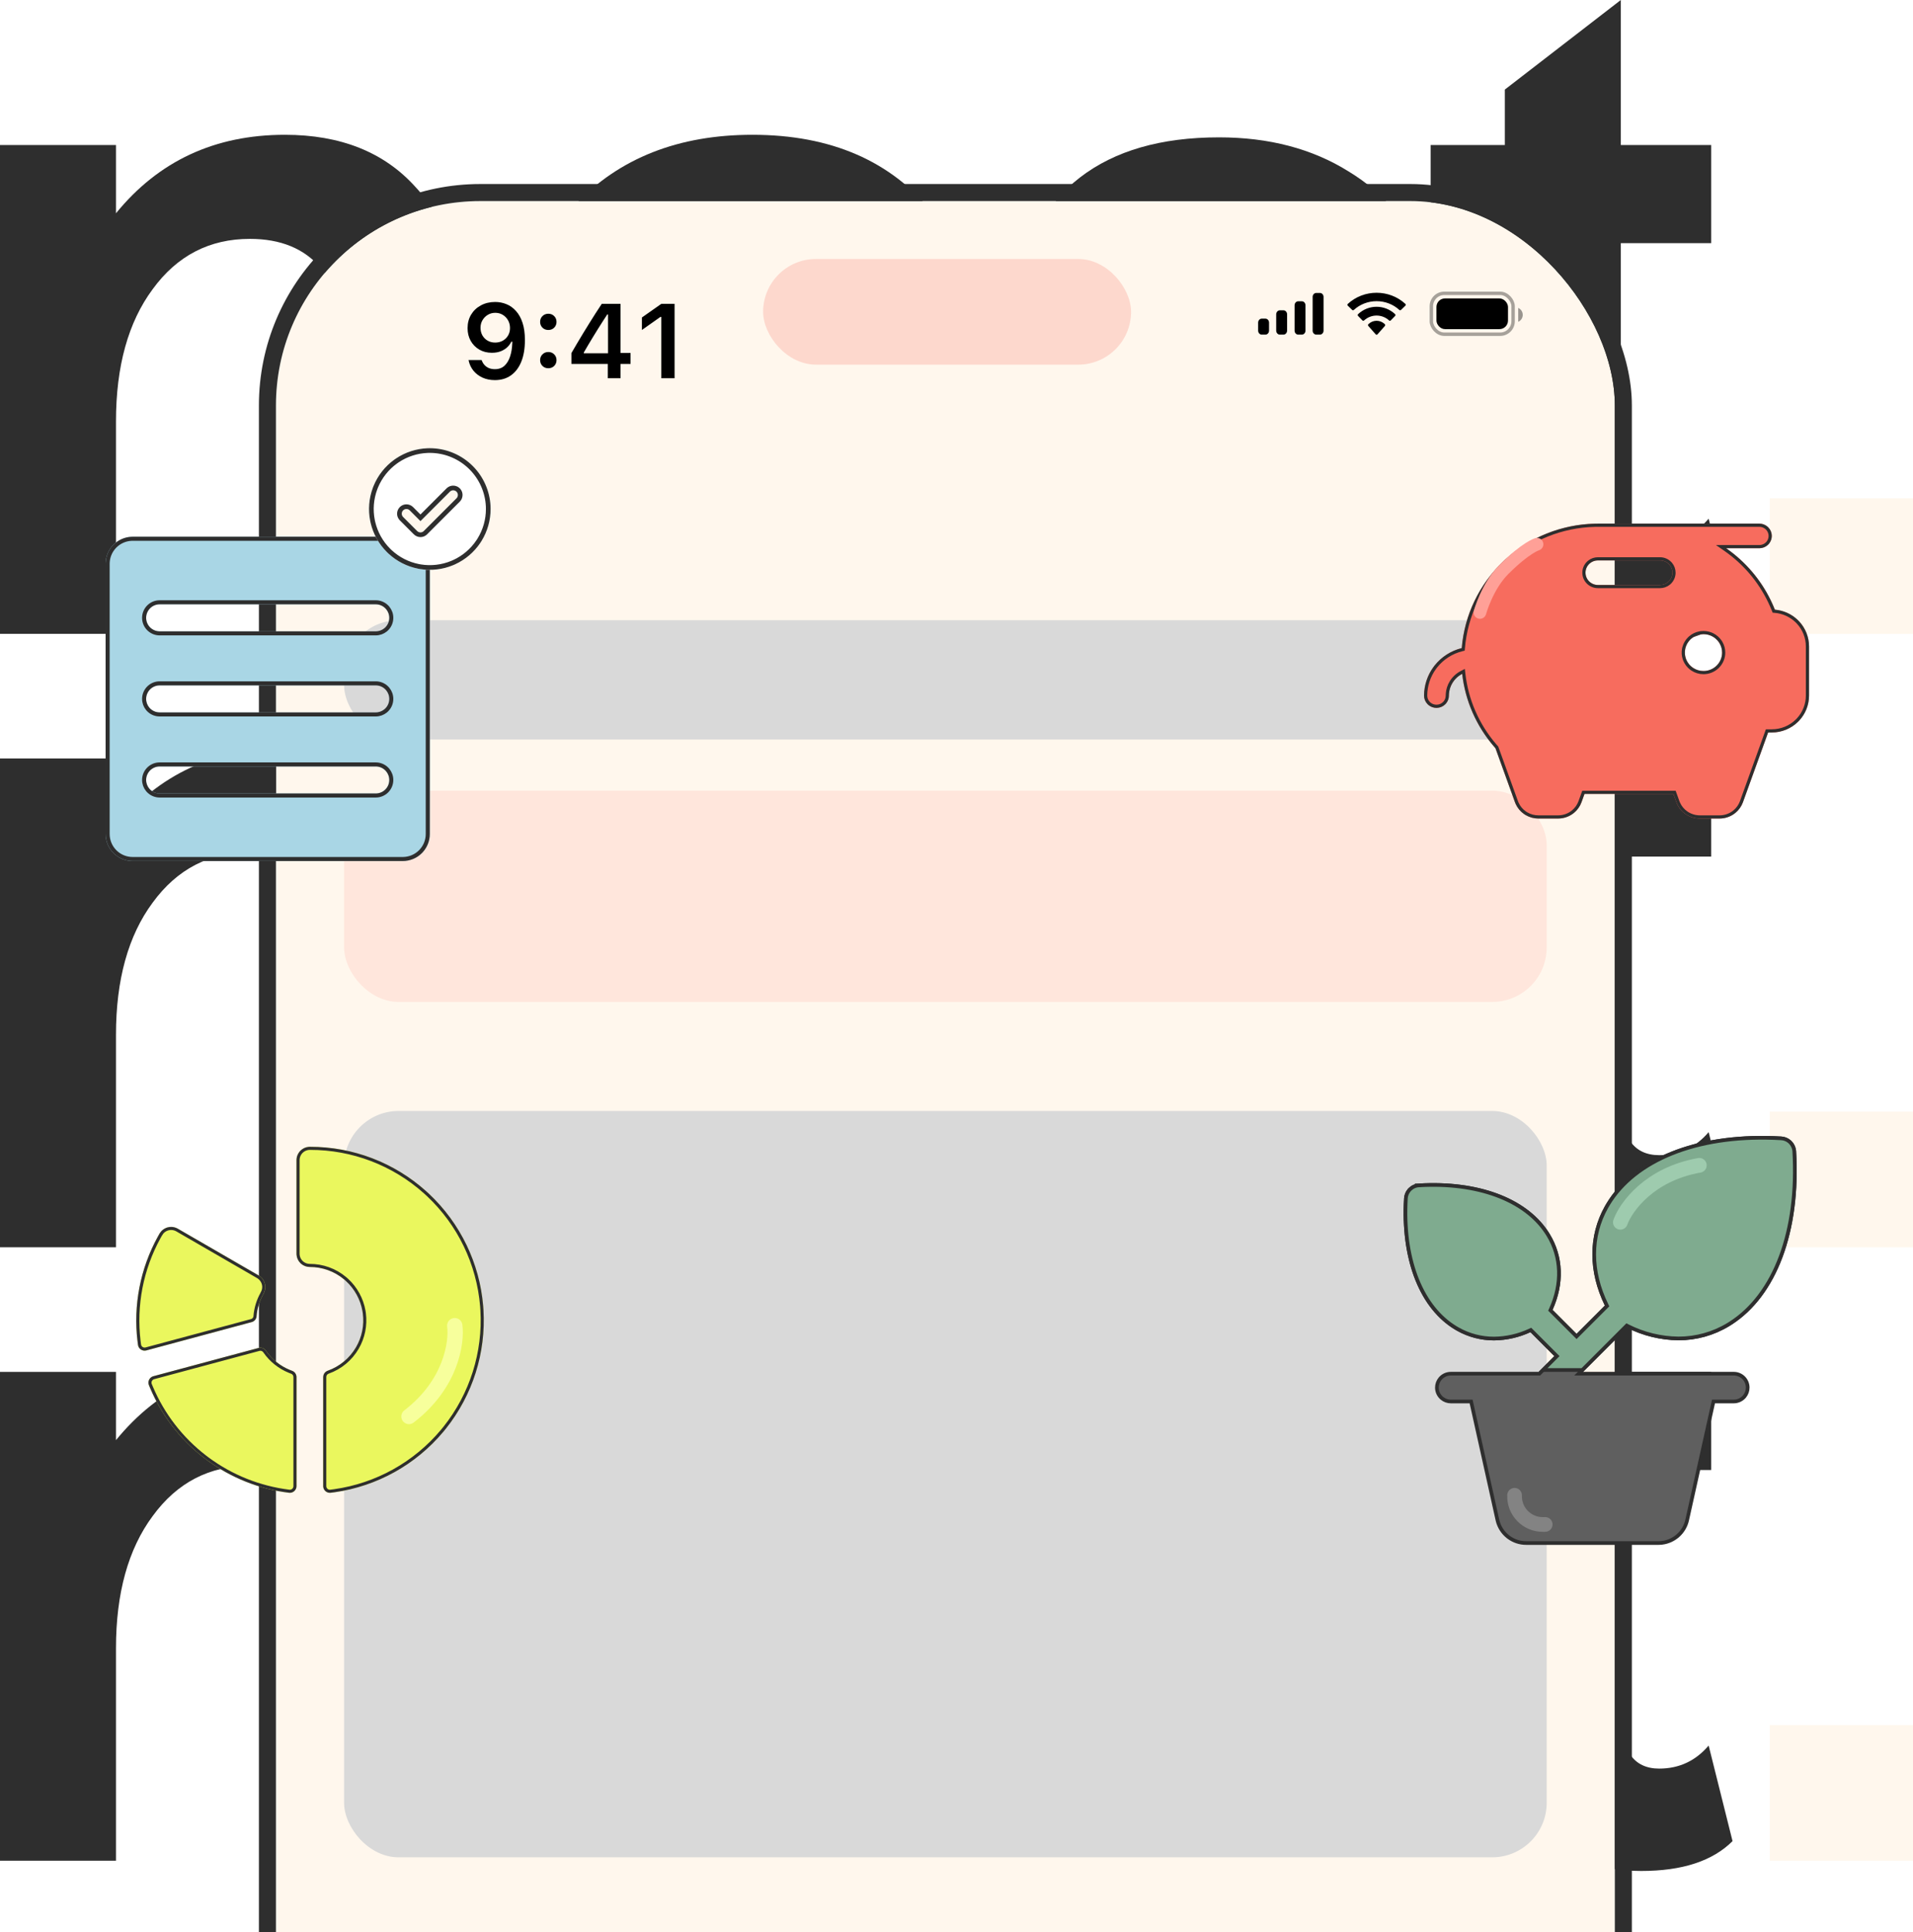
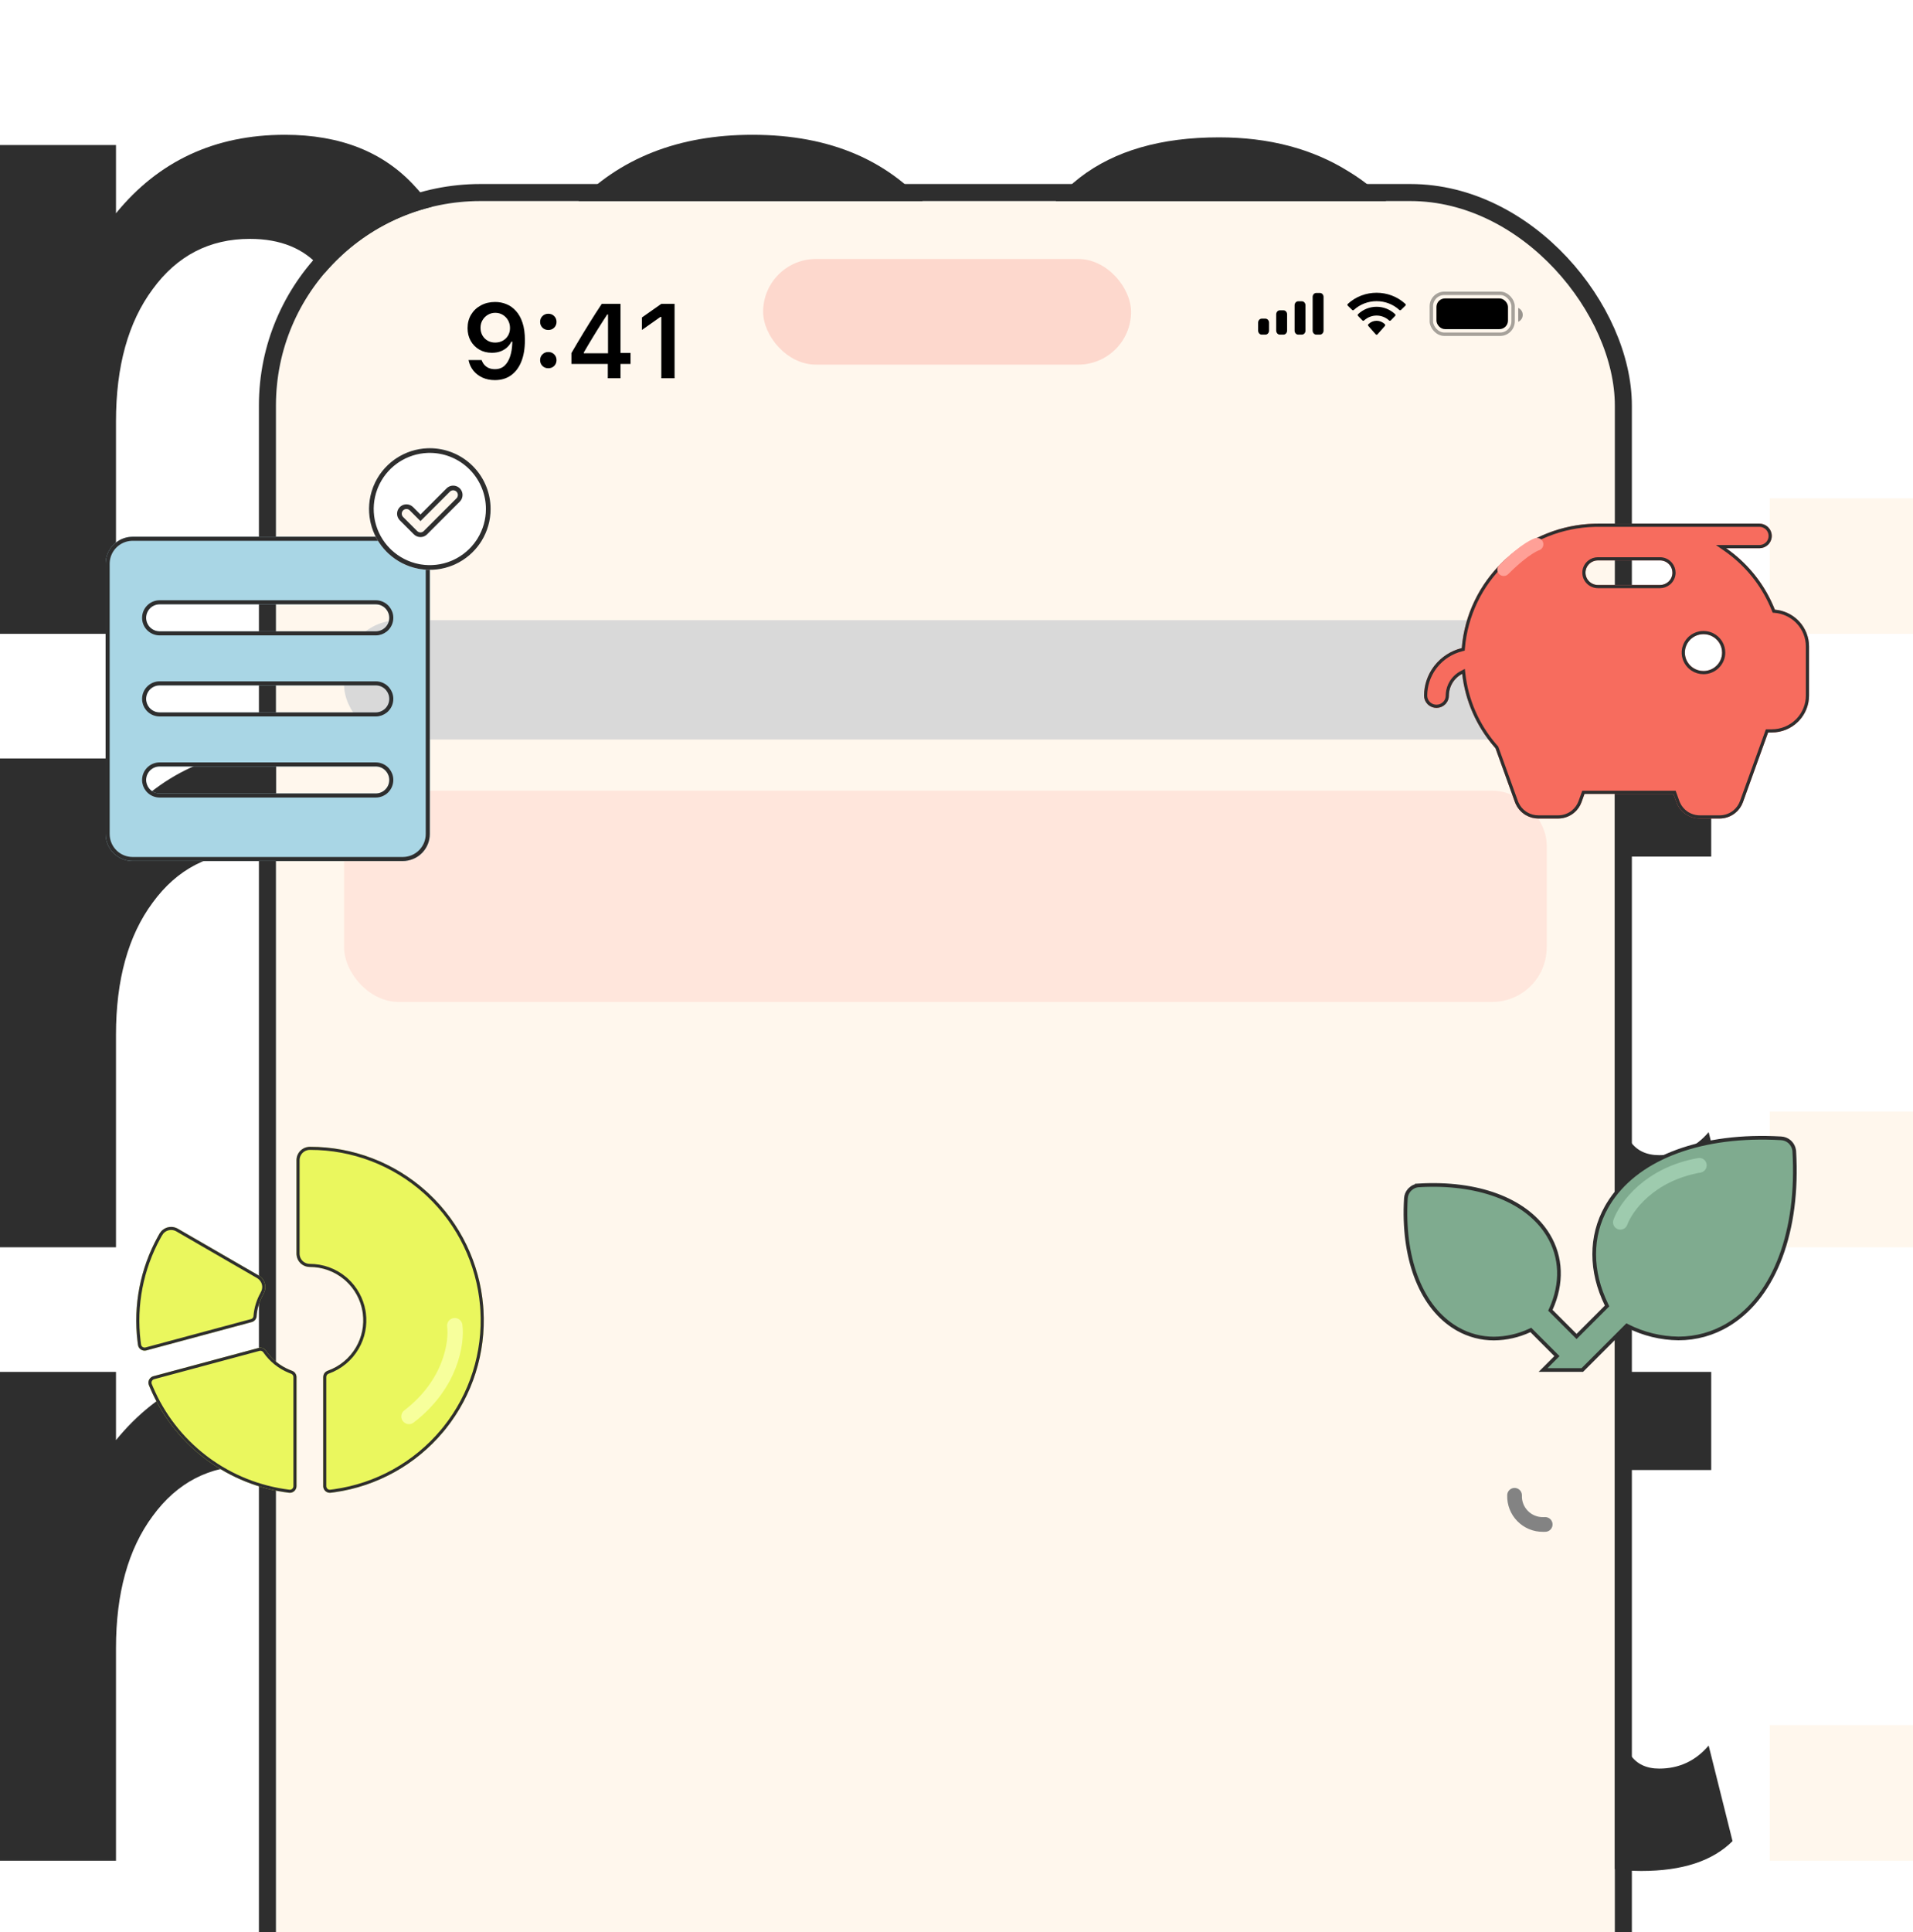
<svg xmlns="http://www.w3.org/2000/svg" width="308" height="311" viewBox="0 0 308 311" fill="none">
  <path d="M18.674 299.486H0V220.808H18.674V231.792C25.54 223.371 34.602 219.16 45.861 219.16C54.832 219.16 61.835 221.952 66.87 227.536C71.996 233.028 74.559 240.534 74.559 250.055V299.486H55.748V253.625C55.748 247.949 54.375 243.601 51.629 240.58C48.974 237.468 45.175 235.912 40.232 235.912C33.733 235.912 28.515 238.612 24.578 244.013C20.642 249.322 18.674 256.417 18.674 265.296V299.486Z" fill="#2E2E2E" />
  <path d="M156.705 278.203C153.684 285.618 149.153 291.293 143.111 295.229C137.07 299.166 129.929 301.134 121.691 301.134C109.791 301.134 100.179 297.381 92.856 289.874C85.533 282.277 81.871 272.39 81.871 260.215C81.871 247.858 85.441 237.925 92.581 230.419C99.721 222.913 109.241 219.16 121.142 219.16C133.774 219.16 143.477 223.371 150.251 231.792C157.117 240.214 159.955 251.473 158.765 265.571H101.506C101.689 271.154 103.658 275.777 107.411 279.439C111.255 283.009 116.107 284.794 121.965 284.794C131.577 284.794 137.665 280.125 140.228 270.788L156.705 278.203ZM121.004 235.225C115.97 235.225 111.759 236.598 108.372 239.344C104.985 242.091 102.925 245.752 102.193 250.329H139.404C138.763 245.752 136.749 242.091 133.362 239.344C130.067 236.598 125.947 235.225 121.004 235.225Z" fill="#2E2E2E" />
  <path d="M229.77 275.869C229.77 283.65 226.841 289.829 220.982 294.406C215.215 298.891 207.526 301.134 197.914 301.134C188.577 301.134 180.75 299.211 174.434 295.367C168.209 291.431 163.907 285.892 161.527 278.752L178.279 270.926C178.736 275.045 180.888 278.478 184.732 281.224C188.577 283.97 192.971 285.343 197.914 285.343C201.667 285.343 204.779 284.611 207.251 283.146C209.723 281.59 210.958 279.668 210.958 277.379C210.958 276.098 210.501 274.953 209.585 273.946C208.761 272.939 207.434 272.07 205.603 271.338C203.773 270.514 201.987 269.873 200.248 269.415C198.509 268.866 196.175 268.225 193.245 267.493C190.316 266.761 187.982 266.12 186.243 265.571C179.835 263.465 174.754 260.765 171.001 257.469C167.34 254.174 165.509 249.46 165.509 243.326C165.509 236.095 168.301 230.328 173.885 226.025C179.469 221.723 186.929 219.572 196.266 219.572C204.322 219.572 211.279 221.403 217.137 225.064C222.996 228.634 226.886 233.348 228.809 239.207L211.37 247.034C211.187 243.647 209.677 240.855 206.839 238.658C204.001 236.369 200.34 235.225 195.854 235.225C192.559 235.225 189.767 235.866 187.478 237.147C185.281 238.337 184.183 239.985 184.183 242.091C184.183 243.189 184.549 244.196 185.281 245.111C186.014 245.935 187.25 246.713 188.989 247.446C190.728 248.178 192.284 248.773 193.657 249.231C195.03 249.597 197.136 250.146 199.974 250.878C202.811 251.611 204.963 252.16 206.427 252.526C213.567 254.54 219.243 257.286 223.454 260.765C227.664 264.243 229.77 269.278 229.77 275.869Z" fill="#2E2E2E" />
  <path d="M278.945 296.328C275.741 299.532 270.844 301.134 264.253 301.134C257.296 301.134 251.895 298.983 248.05 294.68C244.206 290.378 242.283 284.474 242.283 276.967V236.598H230.337V220.808H242.283V211.882L260.957 197.465V220.808H275.512V236.598H260.957V275.869C260.957 281.727 263.017 284.657 267.136 284.657C270.34 284.657 272.995 283.421 275.1 280.949L278.945 296.328Z" fill="#2E2E2E" />
  <path d="M308 299.486H284.932V277.654H308V299.486Z" fill="#FFF7ED" />
  <path d="M18.674 102.021H0V23.343H18.674V34.328C25.54 25.906 34.602 21.695 45.861 21.695C54.832 21.695 61.835 24.487 66.87 30.071C71.996 35.563 74.559 43.069 74.559 52.59V102.021H55.748V56.16C55.748 50.484 54.375 46.136 51.629 43.115C48.974 40.003 45.175 38.447 40.232 38.447C33.733 38.447 28.515 41.147 24.578 46.548C20.642 51.857 18.674 58.952 18.674 67.831V102.021Z" fill="#2E2E2E" />
  <path d="M156.705 80.738C153.684 88.153 149.153 93.828 143.111 97.765C137.07 101.701 129.929 103.669 121.691 103.669C109.791 103.669 100.179 99.916 92.856 92.41C85.533 84.812 81.871 74.925 81.871 62.751C81.871 50.393 85.441 40.461 92.581 32.954C99.721 25.448 109.241 21.695 121.142 21.695C133.774 21.695 143.477 25.906 150.251 34.328C157.117 42.749 159.955 54.008 158.765 68.106H101.506C101.689 73.69 103.658 78.312 107.411 81.974C111.255 85.544 116.107 87.329 121.965 87.329C131.577 87.329 137.665 82.66 140.228 73.323L156.705 80.738ZM121.004 37.76C115.97 37.76 111.759 39.133 108.372 41.88C104.985 44.626 102.925 48.287 102.193 52.864H139.404C138.763 48.287 136.749 44.626 133.362 41.88C130.067 39.133 125.947 37.76 121.004 37.76Z" fill="#2E2E2E" />
  <path d="M229.77 78.404C229.77 86.185 226.841 92.364 220.982 96.941C215.215 101.426 207.526 103.669 197.914 103.669C188.577 103.669 180.75 101.747 174.434 97.902C168.209 93.966 163.907 88.428 161.527 81.287L178.279 73.461C178.736 77.58 180.888 81.013 184.732 83.759C188.577 86.505 192.971 87.878 197.914 87.878C201.667 87.878 204.779 87.146 207.251 85.681C209.723 84.125 210.958 82.203 210.958 79.914C210.958 78.633 210.501 77.489 209.585 76.482C208.761 75.475 207.434 74.605 205.603 73.873C203.773 73.049 201.987 72.408 200.248 71.95C198.509 71.401 196.175 70.76 193.245 70.028C190.316 69.296 187.982 68.655 186.243 68.106C179.835 66 174.754 63.3 171.001 60.004C167.34 56.709 165.509 51.995 165.509 45.861C165.509 38.63 168.301 32.863 173.885 28.561C179.469 24.258 186.929 22.107 196.266 22.107C204.322 22.107 211.279 23.938 217.137 27.599C222.996 31.169 226.886 35.884 228.809 41.742L211.37 49.569C211.187 46.182 209.677 43.39 206.839 41.193C204.001 38.904 200.34 37.76 195.854 37.76C192.559 37.76 189.767 38.401 187.478 39.683C185.281 40.873 184.183 42.52 184.183 44.626C184.183 45.724 184.549 46.731 185.281 47.647C186.014 48.47 187.25 49.248 188.989 49.981C190.728 50.713 192.284 51.308 193.657 51.766C195.03 52.132 197.136 52.681 199.974 53.413C202.811 54.146 204.963 54.695 206.427 55.061C213.567 57.075 219.243 59.821 223.454 63.3C227.664 66.778 229.77 71.813 229.77 78.404Z" fill="#2E2E2E" />
-   <path d="M278.945 98.863C275.741 102.067 270.844 103.669 264.253 103.669C257.296 103.669 251.895 101.518 248.05 97.215C244.206 92.913 242.283 87.009 242.283 79.502V39.133H230.337V23.343H242.283V14.418L260.957 0V23.343H275.512V39.133H260.957V78.404C260.957 84.263 263.017 87.192 267.136 87.192C270.34 87.192 272.995 85.956 275.1 83.484L278.945 98.863Z" fill="#2E2E2E" />
  <path d="M308 102.021H284.932V80.189H308V102.021Z" fill="#FFF7ED" />
  <path d="M18.674 200.754H0V122.075H18.674V133.06C25.54 124.638 34.602 120.427 45.861 120.427C54.832 120.427 61.835 123.219 66.87 128.803C71.996 134.296 74.559 141.802 74.559 151.322V200.754H55.748V154.892C55.748 149.217 54.375 144.869 51.629 141.848C48.974 138.735 45.175 137.179 40.232 137.179C33.733 137.179 28.515 139.88 24.578 145.28C20.642 150.59 18.674 157.684 18.674 166.563V200.754Z" fill="#2E2E2E" />
  <path d="M156.705 179.471C153.684 186.885 149.153 192.561 143.111 196.497C137.07 200.433 129.929 202.401 121.691 202.401C109.791 202.401 100.179 198.648 92.856 191.142C85.533 183.544 81.871 173.658 81.871 161.483C81.871 149.125 85.441 139.193 92.581 131.687C99.721 124.181 109.241 120.427 121.142 120.427C133.774 120.427 143.477 124.638 150.251 133.06C157.117 141.482 159.955 152.741 158.765 166.838H101.506C101.689 172.422 103.658 177.045 107.411 180.706C111.255 184.276 116.107 186.062 121.965 186.062C131.577 186.062 137.665 181.393 140.228 172.056L156.705 179.471ZM121.004 136.493C115.97 136.493 111.759 137.866 108.372 140.612C104.985 143.358 102.925 147.02 102.193 151.597H139.404C138.763 147.02 136.749 143.358 133.362 140.612C130.067 137.866 125.947 136.493 121.004 136.493Z" fill="#2E2E2E" />
  <path d="M229.77 177.136C229.77 184.917 226.841 191.096 220.982 195.673C215.215 200.159 207.526 202.401 197.914 202.401C188.577 202.401 180.75 200.479 174.434 196.634C168.209 192.698 163.907 187.16 161.527 180.02L178.279 172.193C178.736 176.313 180.888 179.745 184.732 182.491C188.577 185.238 192.971 186.611 197.914 186.611C201.667 186.611 204.779 185.878 207.251 184.414C209.723 182.858 210.958 180.935 210.958 178.647C210.958 177.365 210.501 176.221 209.585 175.214C208.761 174.207 207.434 173.337 205.603 172.605C203.773 171.781 201.987 171.141 200.248 170.683C198.509 170.134 196.175 169.493 193.245 168.76C190.316 168.028 187.982 167.387 186.243 166.838C179.835 164.733 174.754 162.032 171.001 158.737C167.34 155.441 165.509 150.727 165.509 144.594C165.509 137.362 168.301 131.595 173.885 127.293C179.469 122.99 186.929 120.839 196.266 120.839C204.322 120.839 211.279 122.67 217.137 126.332C222.996 129.902 226.886 134.616 228.809 140.475L211.37 148.301C211.187 144.914 209.677 142.122 206.839 139.925C204.001 137.637 200.34 136.493 195.854 136.493C192.559 136.493 189.767 137.133 187.478 138.415C185.281 139.605 184.183 141.253 184.183 143.358C184.183 144.457 184.549 145.464 185.281 146.379C186.014 147.203 187.25 147.981 188.989 148.713C190.728 149.446 192.284 150.041 193.657 150.498C195.03 150.864 197.136 151.414 199.974 152.146C202.811 152.878 204.963 153.428 206.427 153.794C213.567 155.808 219.243 158.554 223.454 162.032C227.664 165.511 229.77 170.545 229.77 177.136Z" fill="#2E2E2E" />
  <path d="M278.945 197.596C275.741 200.799 270.844 202.401 264.253 202.401C257.296 202.401 251.895 200.25 248.05 195.948C244.206 191.645 242.283 185.741 242.283 178.235V137.866H230.337V122.075H242.283V113.15L260.957 98.732V122.075H275.512V137.866H260.957V177.136C260.957 182.995 263.017 185.924 267.136 185.924C270.34 185.924 272.995 184.688 275.1 182.217L278.945 197.596Z" fill="#2E2E2E" />
  <path d="M308 200.754H284.932V178.921H308V200.754Z" fill="#FFF7ED" />
  <g clip-path="url(#clip0_66_697)">
    <rect x="44.429" y="32.361" width="215.566" height="467.333" rx="32.911" fill="#FFF7ED" />
    <path d="M79.723 48.604C80.365 48.604 80.973 48.723 81.549 48.961C82.124 49.193 82.633 49.559 83.076 50.057C83.524 50.549 83.876 51.183 84.13 51.958C84.385 52.727 84.512 53.654 84.512 54.738V54.755C84.512 56.1 84.319 57.251 83.931 58.208C83.544 59.165 82.988 59.901 82.263 60.416C81.543 60.925 80.683 61.18 79.681 61.18C78.945 61.18 78.281 61.047 77.689 60.781C77.102 60.51 76.615 60.139 76.228 59.669C75.846 59.193 75.589 58.651 75.456 58.042L75.439 57.951H77.54L77.573 58.034C77.678 58.31 77.827 58.554 78.021 58.764C78.22 58.974 78.458 59.138 78.735 59.254C79.017 59.365 79.332 59.42 79.681 59.42C80.312 59.42 80.827 59.234 81.225 58.864C81.629 58.487 81.931 57.987 82.13 57.361C82.335 56.73 82.451 56.033 82.478 55.27C82.484 55.187 82.487 55.106 82.487 55.029C82.487 54.946 82.487 54.866 82.487 54.788L82.113 52.788C82.113 52.334 82.008 51.922 81.798 51.551C81.588 51.18 81.303 50.887 80.943 50.671C80.589 50.455 80.188 50.347 79.739 50.347C79.308 50.347 78.912 50.452 78.552 50.663C78.192 50.873 77.905 51.161 77.689 51.526C77.473 51.886 77.365 52.29 77.365 52.738V52.754C77.365 53.219 77.468 53.632 77.672 53.991C77.877 54.345 78.157 54.625 78.511 54.83C78.865 55.034 79.269 55.137 79.723 55.137C80.176 55.137 80.583 55.037 80.943 54.838C81.303 54.639 81.588 54.362 81.798 54.008C82.008 53.654 82.113 53.252 82.113 52.804V52.788H82.611V54.996H82.321C82.177 55.311 81.964 55.604 81.682 55.876C81.399 56.147 81.051 56.365 80.636 56.531C80.226 56.697 79.745 56.78 79.191 56.78C78.428 56.78 77.753 56.609 77.166 56.266C76.579 55.922 76.117 55.452 75.78 54.855C75.448 54.257 75.282 53.582 75.282 52.829V52.812C75.282 51.999 75.47 51.277 75.846 50.646C76.228 50.01 76.754 49.512 77.423 49.152C78.099 48.787 78.865 48.604 79.723 48.604ZM88.281 59.27C87.904 59.27 87.589 59.146 87.335 58.897C87.085 58.642 86.961 58.333 86.961 57.967C86.961 57.596 87.085 57.287 87.335 57.038C87.589 56.783 87.904 56.656 88.281 56.656C88.663 56.656 88.978 56.783 89.227 57.038C89.476 57.287 89.601 57.596 89.601 57.967C89.601 58.333 89.476 58.642 89.227 58.897C88.978 59.146 88.663 59.27 88.281 59.27ZM88.281 53.111C87.904 53.111 87.589 52.987 87.335 52.738C87.085 52.483 86.961 52.173 86.961 51.808C86.961 51.437 87.085 51.127 87.335 50.878C87.589 50.624 87.904 50.497 88.281 50.497C88.663 50.497 88.978 50.624 89.227 50.878C89.476 51.127 89.601 51.437 89.601 51.808C89.601 52.173 89.476 52.483 89.227 52.738C88.978 52.987 88.663 53.111 88.281 53.111ZM97.86 60.881V58.581H91.999V56.83C92.315 56.293 92.63 55.754 92.946 55.211C93.267 54.669 93.591 54.13 93.917 53.593C94.249 53.05 94.578 52.516 94.905 51.991C95.237 51.459 95.566 50.937 95.893 50.422C96.225 49.902 96.557 49.395 96.889 48.903H99.902V56.813H101.521V58.581H99.902V60.881H97.86ZM93.992 56.863H97.893V50.613H97.769C97.525 50.989 97.273 51.377 97.013 51.775C96.759 52.173 96.501 52.58 96.241 52.995C95.981 53.41 95.724 53.828 95.469 54.248C95.215 54.664 94.963 55.081 94.714 55.502C94.465 55.917 94.224 56.329 93.992 56.739V56.863ZM106.476 60.881V51.011H106.327L103.347 53.111V51.102L106.476 48.903H108.609V60.881H106.476Z" fill="black" />
    <path fill-rule="evenodd" clip-rule="evenodd" d="M213.096 47.779C213.096 47.432 212.834 47.15 212.511 47.15H211.926C211.603 47.15 211.341 47.432 211.341 47.779V53.228C211.341 53.575 211.603 53.857 211.926 53.857H212.511C212.834 53.857 213.096 53.575 213.096 53.228V47.779ZM209.018 48.492H209.603C209.926 48.492 210.188 48.78 210.188 49.136V53.213C210.188 53.569 209.926 53.857 209.603 53.857H209.018C208.695 53.857 208.433 53.569 208.433 53.213V49.136C208.433 48.78 208.695 48.492 209.018 48.492ZM206.642 49.945H206.057C205.734 49.945 205.472 50.237 205.472 50.597V53.205C205.472 53.565 205.734 53.857 206.057 53.857H206.642C206.965 53.857 207.227 53.565 207.227 53.205V50.597C207.227 50.237 206.965 49.945 206.642 49.945ZM203.735 51.286H203.15C202.826 51.286 202.564 51.574 202.564 51.929V53.214C202.564 53.569 202.826 53.857 203.15 53.857H203.735C204.058 53.857 204.32 53.569 204.32 53.214V51.929C204.32 51.574 204.058 51.286 203.735 51.286Z" fill="black" />
    <path fill-rule="evenodd" clip-rule="evenodd" d="M221.636 48.474C223 48.474 224.312 48.98 225.301 49.887C225.375 49.957 225.494 49.956 225.568 49.885L226.279 49.192C226.317 49.156 226.337 49.107 226.337 49.056C226.337 49.005 226.315 48.956 226.278 48.921C223.683 46.521 219.589 46.521 216.994 48.921C216.956 48.956 216.935 49.005 216.935 49.056C216.934 49.107 216.955 49.156 216.992 49.192L217.704 49.885C217.777 49.956 217.896 49.957 217.971 49.887C218.959 48.98 220.272 48.474 221.636 48.474ZM221.634 50.789C222.379 50.789 223.097 51.069 223.649 51.576C223.723 51.648 223.841 51.647 223.914 51.573L224.62 50.849C224.657 50.811 224.677 50.76 224.677 50.706C224.676 50.653 224.655 50.602 224.617 50.564C222.936 48.979 220.334 48.979 218.653 50.564C218.615 50.602 218.593 50.653 218.593 50.706C218.592 50.76 218.613 50.811 218.65 50.849L219.356 51.573C219.429 51.647 219.547 51.648 219.621 51.576C220.173 51.07 220.89 50.789 221.634 50.789ZM223.019 52.321C223.02 52.379 223 52.435 222.963 52.475L221.769 53.822C221.734 53.861 221.686 53.883 221.636 53.883C221.586 53.883 221.539 53.861 221.504 53.822L220.31 52.475C220.273 52.434 220.252 52.379 220.254 52.321C220.255 52.263 220.277 52.209 220.315 52.17C221.078 51.449 222.195 51.449 222.957 52.17C222.995 52.209 223.018 52.263 223.019 52.321Z" fill="black" />
    <rect opacity="0.35" x="230.451" y="47.212" width="13.164" height="6.582" rx="2.084" stroke="black" stroke-width="0.549" />
    <path opacity="0.4" d="M244.438 49.56V51.796C244.88 51.607 245.167 51.166 245.167 50.678C245.167 50.19 244.88 49.75 244.438 49.56Z" fill="black" />
    <rect x="231.273" y="48.035" width="11.519" height="4.937" rx="1.371" fill="black" />
    <rect x="122.866" y="41.685" width="59.239" height="17.004" rx="8.502" fill="#F76C5E" fill-opacity="0.22" />
    <rect x="55.399" y="99.826" width="193.625" height="19.198" rx="8.776" fill="#D9D9D9" />
    <rect x="55.399" y="127.254" width="193.625" height="34.008" rx="8.776" fill="#FFE6DC" />
-     <rect x="55.399" y="178.812" width="193.625" height="120.124" rx="8.776" fill="#D9D9D9" />
  </g>
  <rect x="43.057" y="30.99" width="218.308" height="470.076" rx="34.282" stroke="#2E2E2E" stroke-width="2.743" />
  <g filter="url(#filter0_d_66_697)">
    <path d="M285.762 95.577C285.662 95.329 285.557 95.082 285.449 94.835C283.837 91.155 281.227 87.989 277.909 85.685H283.263C283.793 85.685 284.301 85.477 284.676 85.106C285.051 84.735 285.262 84.231 285.262 83.707C285.262 83.182 285.051 82.679 284.676 82.308C284.301 81.937 283.793 81.728 283.263 81.728H257.27C251.742 81.736 246.419 83.799 242.357 87.51C238.296 91.221 235.793 96.307 235.347 101.759C233.619 102.184 232.085 103.166 230.986 104.551C229.887 105.936 229.286 107.644 229.278 109.405C229.278 109.93 229.489 110.433 229.864 110.804C230.239 111.175 230.747 111.383 231.278 111.383C231.808 111.383 232.317 111.175 232.692 110.804C233.067 110.433 233.277 109.93 233.277 109.405C233.278 108.683 233.477 107.976 233.855 107.359C234.232 106.742 234.773 106.238 235.419 105.903C235.917 110.342 237.787 114.52 240.775 117.867L243.914 126.562C244.192 127.331 244.703 127.996 245.378 128.466C246.052 128.936 246.858 129.188 247.683 129.188H250.862C251.687 129.188 252.492 128.936 253.166 128.465C253.84 127.995 254.351 127.33 254.628 126.562L255.108 125.231H269.429L269.909 126.562C270.186 127.33 270.697 127.995 271.371 128.465C272.046 128.936 272.851 129.188 273.675 129.188H276.854C277.679 129.188 278.484 128.936 279.158 128.465C279.833 127.995 280.344 127.33 280.621 126.562L284.672 115.34H285.262C286.853 115.34 288.379 114.714 289.503 113.601C290.628 112.488 291.26 110.979 291.26 109.405V101.492C291.261 100.003 290.695 98.569 289.677 97.473C288.658 96.378 287.261 95.701 285.762 95.577ZM267.267 91.6H257.27C256.74 91.6 256.231 91.392 255.856 91.021C255.481 90.65 255.271 90.147 255.271 89.622C255.271 89.097 255.481 88.594 255.856 88.223C256.231 87.852 256.74 87.644 257.27 87.644H267.267C267.798 87.644 268.306 87.852 268.681 88.223C269.056 88.594 269.267 89.097 269.267 89.622C269.267 90.147 269.056 90.65 268.681 91.021C268.306 91.392 267.798 91.6 267.267 91.6ZM274.265 105.448C273.672 105.448 273.092 105.274 272.599 104.948C272.106 104.622 271.721 104.159 271.494 103.616C271.267 103.074 271.208 102.478 271.324 101.902C271.439 101.326 271.725 100.798 272.145 100.383C272.564 99.968 273.098 99.685 273.68 99.57C274.262 99.456 274.865 99.515 275.413 99.739C275.961 99.964 276.429 100.344 276.759 100.832C277.088 101.32 277.264 101.894 277.264 102.481C277.264 103.268 276.948 104.023 276.386 104.579C275.823 105.136 275.061 105.448 274.265 105.448Z" fill="#F76C5E" />
    <path d="M257.271 81.983H283.263C283.668 81.983 284.059 82.123 284.369 82.375L284.497 82.489C284.824 82.813 285.007 83.251 285.007 83.707C285.007 84.106 284.866 84.491 284.612 84.798L284.497 84.924C284.17 85.247 283.726 85.43 283.263 85.43H277.094L277.764 85.894C280.838 88.029 283.297 90.913 284.905 94.262L285.216 94.938C285.323 95.183 285.427 95.428 285.525 95.672L285.584 95.818L285.741 95.831C287.087 95.942 288.347 96.519 289.303 97.455L289.49 97.647C290.465 98.696 291.005 100.068 291.005 101.491V109.405C291.005 110.816 290.474 112.174 289.521 113.216L289.324 113.42C288.247 114.485 286.786 115.085 285.262 115.085H284.493L284.432 115.253L280.381 126.475C280.154 127.103 279.76 127.659 279.242 128.083L279.013 128.256C278.381 128.696 277.627 128.933 276.854 128.933H273.676L273.387 128.922C272.812 128.878 272.255 128.703 271.76 128.411L271.518 128.256C270.965 127.871 270.531 127.347 270.257 126.74L270.149 126.475L269.669 125.145L269.608 124.976H254.929L254.868 125.145L254.389 126.475C254.162 127.104 253.767 127.659 253.249 128.083L253.02 128.256C252.388 128.696 251.635 128.933 250.862 128.933H247.683C247.006 128.933 246.344 128.752 245.766 128.412L245.523 128.257C244.971 127.872 244.536 127.347 244.262 126.74L244.154 126.475L241.015 117.78L240.998 117.734L240.966 117.697L240.691 117.385C237.898 114.131 236.149 110.123 235.673 105.875L235.631 105.506L235.302 105.677C234.615 106.033 234.039 106.569 233.637 107.226C233.285 107.8 233.079 108.449 233.032 109.117L233.021 109.404V109.405C233.021 109.804 232.882 110.19 232.628 110.496L232.512 110.622C232.185 110.945 231.741 111.128 231.277 111.128C230.872 111.128 230.481 110.989 230.171 110.737L230.044 110.622C229.717 110.299 229.534 109.862 229.533 109.406C229.54 107.809 230.052 106.257 230.992 104.965L231.186 104.71C232.249 103.37 233.735 102.418 235.407 102.007L235.586 101.963L235.601 101.779C236.028 96.561 238.362 91.68 242.157 88.046L242.529 87.698C246.418 84.145 251.478 82.12 256.759 81.99L257.271 81.983ZM275.51 99.503C274.99 99.29 274.424 99.215 273.868 99.282L273.631 99.32C273.079 99.429 272.566 99.677 272.142 100.039L271.965 100.201C271.567 100.595 271.279 101.084 271.129 101.619L271.073 101.852C270.963 102.399 270.999 102.964 271.175 103.491L271.259 103.715C271.475 104.23 271.821 104.68 272.263 105.021L272.458 105.161C272.993 105.515 273.623 105.703 274.266 105.703C275.074 105.703 275.851 105.406 276.448 104.871L276.565 104.761C277.176 104.157 277.52 103.336 277.52 102.48C277.519 101.922 277.373 101.376 277.097 100.893L276.971 100.689C276.658 100.226 276.229 99.852 275.729 99.603L275.51 99.503ZM257.271 87.389C256.748 87.389 256.243 87.568 255.842 87.894L255.677 88.042C255.254 88.461 255.016 89.029 255.016 89.622C255.016 90.215 255.254 90.784 255.677 91.202C256.1 91.621 256.673 91.856 257.271 91.856H267.268C267.79 91.855 268.294 91.676 268.695 91.351L268.86 91.202C269.283 90.784 269.521 90.215 269.521 89.622C269.521 89.103 269.34 88.603 269.011 88.205L268.86 88.042C268.437 87.624 267.865 87.389 267.268 87.389H257.271Z" stroke="#2E2E2E" stroke-width="0.511" />
  </g>
-   <path d="M247.466 87.6C247.466 87.6 245.679 88.11 242.105 91.684C239.422 94.367 238.276 98.576 238.276 98.576" stroke="#FFA097" stroke-width="2.042" stroke-linecap="round" />
+   <path d="M247.466 87.6C247.466 87.6 245.679 88.11 242.105 91.684" stroke="#FFA097" stroke-width="2.042" stroke-linecap="round" />
  <g filter="url(#filter1_d_66_697)">
    <path d="M64.849 83.781H21.353C20.2 83.781 19.093 84.24 18.278 85.055C17.462 85.871 17.004 86.977 17.004 88.131V131.626C17.004 132.779 17.462 133.886 18.278 134.701C19.093 135.517 20.2 135.975 21.353 135.975H64.849C66.002 135.975 67.108 135.517 67.924 134.701C68.74 133.886 69.198 132.779 69.198 131.626V88.131C69.198 86.977 68.74 85.871 67.924 85.055C67.108 84.24 66.002 83.781 64.849 83.781ZM60.499 125.102H25.703C25.126 125.102 24.573 124.872 24.165 124.465C23.757 124.057 23.528 123.504 23.528 122.927C23.528 122.35 23.757 121.797 24.165 121.389C24.573 120.981 25.126 120.752 25.703 120.752H60.499C61.076 120.752 61.629 120.981 62.037 121.389C62.445 121.797 62.674 122.35 62.674 122.927C62.674 123.504 62.445 124.057 62.037 124.465C61.629 124.872 61.076 125.102 60.499 125.102ZM60.499 112.053H25.703C25.126 112.053 24.573 111.824 24.165 111.416C23.757 111.008 23.528 110.455 23.528 109.878C23.528 109.302 23.757 108.748 24.165 108.341C24.573 107.933 25.126 107.704 25.703 107.704H60.499C61.076 107.704 61.629 107.933 62.037 108.341C62.445 108.748 62.674 109.302 62.674 109.878C62.674 110.455 62.445 111.008 62.037 111.416C61.629 111.824 61.076 112.053 60.499 112.053ZM60.499 99.004H25.703C25.126 99.004 24.573 98.775 24.165 98.368C23.757 97.96 23.528 97.407 23.528 96.83C23.528 96.253 23.757 95.7 24.165 95.292C24.573 94.884 25.126 94.655 25.703 94.655H60.499C61.076 94.655 61.629 94.884 62.037 95.292C62.445 95.7 62.674 96.253 62.674 96.83C62.674 97.407 62.445 97.96 62.037 98.368C61.629 98.775 61.076 99.004 60.499 99.004Z" fill="#A9D6E5" />
    <path d="M21.354 84.107H64.849C65.849 84.108 66.811 84.48 67.549 85.148L67.693 85.286C68.448 86.041 68.872 87.064 68.872 88.131V131.626C68.872 132.626 68.499 133.588 67.831 134.326L67.693 134.471C66.939 135.225 65.916 135.649 64.849 135.649H21.354C20.353 135.649 19.391 135.277 18.653 134.608L18.509 134.471C17.754 133.716 17.33 132.693 17.33 131.626V88.131L17.335 87.932C17.381 87.003 17.747 86.12 18.371 85.431L18.509 85.286C19.216 84.579 20.16 84.162 21.154 84.112L21.354 84.107ZM25.703 120.426C25.04 120.426 24.404 120.689 23.935 121.158C23.466 121.627 23.202 122.263 23.202 122.927C23.202 123.507 23.404 124.067 23.769 124.512L23.935 124.695C24.404 125.164 25.04 125.428 25.703 125.428H60.499C61.162 125.428 61.799 125.164 62.268 124.695C62.737 124.226 63 123.59 63 122.927C63 122.346 62.798 121.787 62.434 121.342L62.268 121.158C61.799 120.689 61.162 120.426 60.499 120.426H25.703ZM25.703 107.377C25.04 107.377 24.404 107.641 23.935 108.109C23.466 108.578 23.202 109.215 23.202 109.878C23.202 110.458 23.404 111.018 23.769 111.463L23.935 111.646C24.404 112.116 25.04 112.379 25.703 112.379H60.499C61.08 112.379 61.639 112.177 62.084 111.812L62.268 111.646C62.736 111.177 63 110.541 63 109.878C63 109.298 62.798 108.738 62.434 108.293L62.268 108.109C61.799 107.64 61.162 107.377 60.499 107.377H25.703ZM25.703 94.329C25.04 94.329 24.404 94.593 23.935 95.061C23.466 95.531 23.202 96.167 23.202 96.83C23.202 97.493 23.466 98.13 23.935 98.599C24.404 99.067 25.04 99.331 25.703 99.331H60.499C61.079 99.331 61.639 99.129 62.084 98.765L62.268 98.599C62.736 98.13 63 97.493 63 96.83C63 96.25 62.798 95.69 62.434 95.245L62.268 95.061C61.799 94.593 61.162 94.329 60.499 94.329H25.703Z" stroke="#2E2E2E" stroke-width="0.652" />
  </g>
  <g filter="url(#filter2_d_66_697)">
    <path fill-rule="evenodd" clip-rule="evenodd" d="M69.202 71.387C67.266 71.387 65.374 71.961 63.765 73.036C62.155 74.111 60.901 75.64 60.16 77.428C59.419 79.216 59.226 81.184 59.603 83.082C59.981 84.981 60.913 86.725 62.282 88.093C63.65 89.462 65.394 90.394 67.292 90.772C69.191 91.149 71.158 90.955 72.947 90.215C74.735 89.474 76.263 88.219 77.339 86.61C78.414 85.001 78.988 83.109 78.988 81.173C78.985 78.578 77.953 76.091 76.119 74.256C74.284 72.421 71.796 71.389 69.202 71.387ZM68.229 84.717L73.498 79.447C73.568 79.377 73.624 79.294 73.662 79.203C73.699 79.112 73.719 79.014 73.719 78.915C73.719 78.816 73.699 78.718 73.662 78.626C73.624 78.535 73.568 78.452 73.498 78.382C73.428 78.312 73.345 78.257 73.254 78.219C73.162 78.181 73.064 78.162 72.966 78.162C72.867 78.162 72.769 78.181 72.677 78.219C72.586 78.257 72.503 78.312 72.433 78.382L67.696 83.12L65.97 81.393C65.829 81.252 65.637 81.173 65.438 81.173C65.238 81.173 65.046 81.252 64.905 81.393C64.764 81.535 64.684 81.726 64.684 81.926C64.684 82.126 64.764 82.317 64.905 82.459L67.163 84.717C67.233 84.787 67.316 84.842 67.408 84.88C67.499 84.918 67.597 84.938 67.696 84.938C67.795 84.938 67.893 84.918 67.984 84.88C68.076 84.842 68.159 84.787 68.229 84.717Z" fill="white" />
    <path d="M69.201 71.763C71.54 71.765 73.789 72.638 75.515 74.2L75.853 74.522C77.506 76.176 78.482 78.382 78.6 80.707L78.611 81.174C78.611 82.918 78.126 84.626 77.214 86.107L77.025 86.401C76.056 87.852 74.704 89.003 73.122 89.728L72.803 89.867C71.191 90.535 69.427 90.74 67.709 90.464L67.366 90.402C65.655 90.062 64.074 89.253 62.799 88.068L62.548 87.827C61.314 86.594 60.449 85.043 60.047 83.35L59.973 83.009C59.632 81.297 59.775 79.528 60.381 77.897L60.508 77.572C61.175 75.96 62.277 74.568 63.688 73.548L63.974 73.349C65.424 72.379 67.114 71.834 68.853 71.769L69.201 71.763ZM72.966 77.785C72.855 77.785 72.744 77.802 72.638 77.834L72.533 77.871C72.43 77.914 72.335 77.971 72.249 78.041L72.167 78.116L67.695 82.587L66.236 81.127C66.025 80.915 65.737 80.796 65.438 80.796C65.175 80.796 64.923 80.887 64.722 81.052L64.639 81.127C64.427 81.339 64.308 81.626 64.308 81.926C64.308 82.188 64.399 82.441 64.564 82.642L64.639 82.725L66.897 84.983C67.002 85.088 67.127 85.171 67.264 85.228C67.401 85.284 67.548 85.314 67.696 85.314C67.807 85.314 67.918 85.298 68.023 85.266L68.128 85.228C68.231 85.185 68.327 85.128 68.413 85.058L68.495 84.983L73.765 79.714C73.843 79.635 73.91 79.545 73.962 79.447L74.009 79.347C74.066 79.21 74.095 79.063 74.095 78.915C74.095 78.804 74.079 78.693 74.047 78.587L74.009 78.482C73.966 78.38 73.909 78.284 73.839 78.198L73.765 78.116C73.686 78.038 73.596 77.971 73.498 77.919L73.397 77.871C73.261 77.814 73.114 77.785 72.966 77.785Z" stroke="#2E2E2E" stroke-width="0.753" />
  </g>
  <g filter="url(#filter3_d_66_697)">
-     <path d="M258.913 191.467C263.239 184.327 273.115 180.338 285.57 180.792L286.783 180.85C287.262 180.878 287.717 181.058 288.083 181.362L288.234 181.5C288.573 181.839 288.793 182.277 288.864 182.748L288.886 182.951C289.64 195.773 285.763 206.032 278.611 210.605L278.269 210.819H278.268C275.846 212.292 273.065 213.067 270.23 213.06C267.406 213.027 264.626 212.351 262.103 211.08L261.912 210.983L254.164 218.731H279.149C279.742 218.731 280.311 218.967 280.73 219.386C281.15 219.805 281.385 220.374 281.385 220.967C281.385 221.486 281.205 221.986 280.879 222.384L280.73 222.548C280.311 222.967 279.742 223.203 279.149 223.203H275.881L275.829 223.435L271.648 242.253V242.255C271.432 243.249 270.902 244.146 270.139 244.813L269.983 244.944C269.189 245.581 268.213 245.945 267.199 245.983L266.996 245.986H245.737C244.719 245.992 243.729 245.67 242.911 245.069L242.75 244.946C241.956 244.309 241.39 243.434 241.133 242.452L241.086 242.255L241.085 242.253L236.905 223.435L236.854 223.203H233.582C233.063 223.203 232.563 223.022 232.165 222.696L232.001 222.548C231.582 222.129 231.346 221.56 231.346 220.967C231.346 220.448 231.526 219.948 231.853 219.55L232.001 219.386C232.42 218.967 232.989 218.731 233.582 218.731H247.846L250.673 215.904L250.464 215.695L246.613 211.838L246.467 211.691L246.279 211.778C244.481 212.614 242.524 213.056 240.541 213.076C238.5 213.08 236.495 212.555 234.721 211.555L234.368 211.348H234.367C228.98 208.091 225.971 200.718 226.309 191.426L226.352 190.521C226.38 190.043 226.561 189.589 226.865 189.224L227.003 189.073C227.39 188.686 227.905 188.454 228.451 188.422L228.45 188.421C237.867 187.869 245.433 190.691 248.949 195.921L249.277 196.435C251.424 199.974 251.564 204.222 249.701 208.336L249.616 208.522L253.834 212.74L258.746 207.828L258.653 207.639C256.014 202.23 256.011 196.621 258.649 191.919L258.913 191.467Z" fill="#5F5F5F" stroke="#2E2E2E" stroke-width="0.591" />
    <path d="M258.913 191.467C263.239 184.327 273.115 180.338 285.57 180.792L286.783 180.85C287.262 180.878 287.717 181.058 288.083 181.362L288.234 181.5C288.573 181.839 288.793 182.277 288.864 182.748L288.886 182.951C289.64 195.773 285.763 206.032 278.611 210.605L278.269 210.819H278.268C275.846 212.292 273.065 213.067 270.23 213.06C267.406 213.027 264.626 212.351 262.103 211.08L261.912 210.983L254.756 218.14H248.438L250.673 215.904L250.464 215.695L246.613 211.838L246.467 211.691L246.279 211.778C244.481 212.614 242.524 213.056 240.541 213.076C238.5 213.08 236.495 212.555 234.721 211.555L234.368 211.348H234.367C228.98 208.091 225.971 200.718 226.309 191.426L226.352 190.521C226.38 190.043 226.561 189.589 226.865 189.224L227.003 189.073C227.39 188.686 227.905 188.454 228.451 188.422L228.45 188.421C237.867 187.869 245.433 190.691 248.949 195.921L249.277 196.435C251.424 199.974 251.564 204.222 249.701 208.336L249.616 208.522L253.834 212.74L258.746 207.828L258.653 207.639C256.014 202.23 256.011 196.621 258.649 191.919L258.913 191.467Z" fill="#7FAB8F" stroke="#2E2E2E" stroke-width="0.591" />
    <path d="M243.851 238.301V238.301C243.757 240.893 245.853 243.035 248.446 242.999L248.783 242.994" stroke="#838383" stroke-width="2.366" stroke-linecap="round" />
    <path d="M260.884 194.361C261.771 191.897 265.556 186.613 273.6 185.193" stroke="#9ECBAE" stroke-width="2.366" stroke-linecap="round" />
  </g>
  <g filter="url(#filter4_d_66_697)">
    <path d="M47.738 219.16V236.712C47.739 236.865 47.708 237.015 47.646 237.154C47.585 237.293 47.494 237.418 47.381 237.52C47.268 237.621 47.134 237.697 46.989 237.744C46.844 237.79 46.691 237.804 46.54 237.787C41.574 237.177 36.862 235.248 32.894 232.201C28.925 229.154 25.846 225.1 23.974 220.46C23.918 220.319 23.893 220.167 23.9 220.016C23.907 219.864 23.945 219.716 24.014 219.58C24.082 219.445 24.178 219.325 24.296 219.23C24.414 219.134 24.55 219.064 24.697 219.025L41.645 214.475C41.862 214.418 42.092 214.43 42.301 214.51C42.511 214.59 42.69 214.733 42.814 214.92C43.84 216.405 45.304 217.532 47.002 218.144C47.216 218.215 47.401 218.351 47.534 218.533C47.666 218.716 47.737 218.935 47.738 219.16ZM49.903 182.104C49.62 182.101 49.339 182.155 49.076 182.263C48.813 182.37 48.575 182.528 48.373 182.727C48.172 182.927 48.012 183.165 47.903 183.427C47.794 183.688 47.738 183.969 47.738 184.253V199.296C47.734 199.862 47.954 200.406 48.35 200.808C48.747 201.211 49.287 201.441 49.852 201.446C51.882 201.437 53.849 202.146 55.406 203.449C56.963 204.751 58.008 206.563 58.358 208.562C58.707 210.562 58.337 212.62 57.315 214.373C56.292 216.127 54.682 217.461 52.77 218.141C52.556 218.213 52.371 218.35 52.239 218.532C52.107 218.715 52.036 218.934 52.036 219.16V236.712C52.035 236.864 52.067 237.015 52.128 237.154C52.189 237.293 52.28 237.417 52.392 237.518C52.505 237.62 52.639 237.696 52.783 237.743C52.928 237.789 53.081 237.804 53.232 237.787C60.312 236.95 66.804 233.437 71.378 227.969C75.953 222.501 78.264 215.491 77.839 208.375C77.414 201.258 74.284 194.574 69.09 189.69C63.897 184.805 57.033 182.092 49.903 182.104ZM41.307 209.368C41.407 208.098 41.788 206.867 42.422 205.763V205.744C42.635 205.376 42.734 204.953 42.707 204.529C42.679 204.105 42.527 203.698 42.269 203.361C42.088 203.129 41.863 202.934 41.608 202.789L28.625 195.283C28.38 195.142 28.11 195.05 27.83 195.014C27.55 194.977 27.265 194.996 26.993 195.069C26.72 195.143 26.465 195.269 26.241 195.441C26.017 195.613 25.829 195.828 25.688 196.073C22.562 201.488 21.34 207.795 22.218 213.986C22.238 214.137 22.291 214.282 22.372 214.411C22.453 214.54 22.561 214.65 22.688 214.735C22.815 214.819 22.958 214.876 23.109 214.9C23.259 214.925 23.413 214.917 23.561 214.877L40.544 210.311C40.755 210.252 40.942 210.131 41.08 209.962C41.219 209.793 41.302 209.585 41.318 209.368H41.307Z" fill="#EAF75E" />
    <path d="M42.09 214.705L42.213 214.741C42.334 214.787 42.442 214.861 42.528 214.956L42.607 215.058L42.61 215.062C43.6 216.493 44.986 217.601 46.594 218.253L46.918 218.377L46.924 218.379C47.047 218.42 47.158 218.489 47.249 218.58L47.333 218.679C47.409 218.784 47.459 218.905 47.48 219.032L47.49 219.16V236.714C47.491 236.831 47.467 236.947 47.42 237.054C47.373 237.161 47.303 237.257 47.216 237.335C47.129 237.413 47.026 237.472 46.914 237.508C46.803 237.543 46.685 237.554 46.569 237.541H46.57C41.802 236.955 37.27 235.144 33.415 232.285L33.045 232.005C29.235 229.079 26.25 225.217 24.381 220.797L24.204 220.367C24.172 220.286 24.153 220.201 24.148 220.114V220.026C24.151 219.939 24.169 219.853 24.199 219.771L24.234 219.691C24.287 219.587 24.361 219.495 24.452 219.422C24.52 219.367 24.596 219.322 24.678 219.291L24.761 219.265L41.71 214.714L41.709 214.713C41.834 214.68 41.965 214.678 42.09 214.705ZM49.901 182.352H49.903C56.749 182.34 63.348 184.864 68.434 189.423L68.921 189.87C73.907 194.56 76.975 200.924 77.545 207.729L77.592 208.39C78 215.223 75.863 221.957 71.607 227.298L71.189 227.811C66.796 233.061 60.62 236.492 53.858 237.456L53.203 237.541C53.116 237.551 53.029 237.547 52.943 237.529L52.858 237.507C52.775 237.48 52.697 237.441 52.626 237.39L52.558 237.334C52.493 237.275 52.437 237.207 52.394 237.132L52.355 237.054C52.319 236.974 52.297 236.888 52.288 236.802L52.284 236.714V219.16C52.284 219.03 52.315 218.902 52.373 218.787L52.44 218.677C52.515 218.571 52.615 218.486 52.73 218.427L52.849 218.376L52.852 218.375C54.82 217.675 56.476 216.302 57.528 214.498C58.515 212.807 58.911 210.84 58.66 208.906L58.602 208.52C58.265 206.591 57.298 204.833 55.858 203.517L55.565 203.259C53.964 201.919 51.941 201.19 49.853 201.198H49.855C49.417 201.194 48.997 201.038 48.664 200.761L48.527 200.635C48.221 200.323 48.033 199.916 47.993 199.484L47.985 199.298V184.253L47.995 184.065C48.007 183.941 48.032 183.818 48.068 183.698L48.132 183.521C48.204 183.348 48.302 183.186 48.421 183.042L48.548 182.903C48.681 182.771 48.833 182.659 48.999 182.571L49.169 182.492C49.343 182.421 49.527 182.376 49.714 182.359L49.901 182.352ZM27.798 195.259C27.984 195.283 28.165 195.335 28.335 195.412L28.501 195.497L41.484 203.003L41.485 203.004C41.712 203.133 41.912 203.305 42.072 203.511V203.512C42.301 203.81 42.436 204.17 42.46 204.545C42.484 204.92 42.396 205.295 42.208 205.62L42.174 205.678V205.701C41.542 206.822 41.162 208.066 41.06 209.349L41.05 209.478C41.031 209.557 41.001 209.632 40.96 209.702L40.889 209.805C40.809 209.902 40.709 209.978 40.596 210.029L40.48 210.071L23.496 214.639C23.411 214.661 23.324 214.67 23.236 214.665L23.148 214.656C23.033 214.637 22.922 214.593 22.824 214.528C22.751 214.48 22.686 214.42 22.632 214.351L22.582 214.279C22.535 214.205 22.5 214.123 22.48 214.038L22.463 213.952V213.951L22.387 213.375C21.693 207.617 22.823 201.785 25.617 196.702L25.902 196.196H25.903C26.028 195.98 26.194 195.79 26.392 195.638C26.54 195.524 26.704 195.432 26.879 195.366L27.057 195.309C27.238 195.26 27.425 195.238 27.611 195.244L27.798 195.259Z" stroke="#2E2E2E" stroke-width="0.495" />
  </g>
  <path d="M73.217 213.369C73.581 216.079 72.615 222.796 65.845 227.982" stroke="#F7FF9C" stroke-width="2.47" stroke-linecap="round" />
  <defs>
    <filter id="filter0_d_66_697" x="229.278" y="81.728" width="61.982" height="50.012" filterUnits="userSpaceOnUse" color-interpolation-filters="sRGB">
      <feFlood flood-opacity="0" result="BackgroundImageFix" />
      <feColorMatrix in="SourceAlpha" type="matrix" values="0 0 0 0 0 0 0 0 0 0 0 0 0 0 0 0 0 0 127 0" result="hardAlpha" />
      <feOffset dy="2.553" />
      <feComposite in2="hardAlpha" operator="out" />
      <feColorMatrix type="matrix" values="0 0 0 0 0.18 0 0 0 0 0.18 0 0 0 0 0.18 0 0 0 1 0" />
      <feBlend mode="normal" in2="BackgroundImageFix" result="effect1_dropShadow_66_697" />
      <feBlend mode="normal" in="SourceGraphic" in2="effect1_dropShadow_66_697" result="shape" />
    </filter>
    <filter id="filter1_d_66_697" x="17.004" y="83.781" width="52.194" height="54.803" filterUnits="userSpaceOnUse" color-interpolation-filters="sRGB">
      <feFlood flood-opacity="0" result="BackgroundImageFix" />
      <feColorMatrix in="SourceAlpha" type="matrix" values="0 0 0 0 0 0 0 0 0 0 0 0 0 0 0 0 0 0 127 0" result="hardAlpha" />
      <feOffset dy="2.61" />
      <feComposite in2="hardAlpha" operator="out" />
      <feColorMatrix type="matrix" values="0 0 0 0 0.18 0 0 0 0 0.18 0 0 0 0 0.18 0 0 0 1 0" />
      <feBlend mode="normal" in2="BackgroundImageFix" result="effect1_dropShadow_66_697" />
      <feBlend mode="normal" in="SourceGraphic" in2="effect1_dropShadow_66_697" result="shape" />
    </filter>
    <filter id="filter2_d_66_697" x="59.415" y="71.387" width="19.573" height="20.325" filterUnits="userSpaceOnUse" color-interpolation-filters="sRGB">
      <feFlood flood-opacity="0" result="BackgroundImageFix" />
      <feColorMatrix in="SourceAlpha" type="matrix" values="0 0 0 0 0 0 0 0 0 0 0 0 0 0 0 0 0 0 127 0" result="hardAlpha" />
      <feOffset dy="0.753" />
      <feComposite in2="hardAlpha" operator="out" />
      <feColorMatrix type="matrix" values="0 0 0 0 0.18 0 0 0 0 0.18 0 0 0 0 0.18 0 0 0 1 0" />
      <feBlend mode="normal" in2="BackgroundImageFix" result="effect1_dropShadow_66_697" />
      <feBlend mode="normal" in="SourceGraphic" in2="effect1_dropShadow_66_697" result="shape" />
    </filter>
    <filter id="filter3_d_66_697" x="225.987" y="180.461" width="63.286" height="68.188" filterUnits="userSpaceOnUse" color-interpolation-filters="sRGB">
      <feFlood flood-opacity="0" result="BackgroundImageFix" />
      <feColorMatrix in="SourceAlpha" type="matrix" values="0 0 0 0 0 0 0 0 0 0 0 0 0 0 0 0 0 0 127 0" result="hardAlpha" />
      <feOffset dy="2.366" />
      <feComposite in2="hardAlpha" operator="out" />
      <feColorMatrix type="matrix" values="0 0 0 0 0.18 0 0 0 0 0.18 0 0 0 0 0.18 0 0 0 1 0" />
      <feBlend mode="normal" in2="BackgroundImageFix" result="effect1_dropShadow_66_697" />
      <feBlend mode="normal" in="SourceGraphic" in2="effect1_dropShadow_66_697" result="shape" />
    </filter>
    <filter id="filter4_d_66_697" x="21.94" y="182.104" width="55.948" height="58.167" filterUnits="userSpaceOnUse" color-interpolation-filters="sRGB">
      <feFlood flood-opacity="0" result="BackgroundImageFix" />
      <feColorMatrix in="SourceAlpha" type="matrix" values="0 0 0 0 0 0 0 0 0 0 0 0 0 0 0 0 0 0 127 0" result="hardAlpha" />
      <feOffset dy="2.475" />
      <feComposite in2="hardAlpha" operator="out" />
      <feColorMatrix type="matrix" values="0 0 0 0 0.18 0 0 0 0 0.18 0 0 0 0 0.18 0 0 0 1 0" />
      <feBlend mode="normal" in2="BackgroundImageFix" result="effect1_dropShadow_66_697" />
      <feBlend mode="normal" in="SourceGraphic" in2="effect1_dropShadow_66_697" result="shape" />
    </filter>
    <clipPath id="clip0_66_697">
      <rect x="44.429" y="32.361" width="215.566" height="467.333" rx="32.911" fill="white" />
    </clipPath>
  </defs>
</svg>